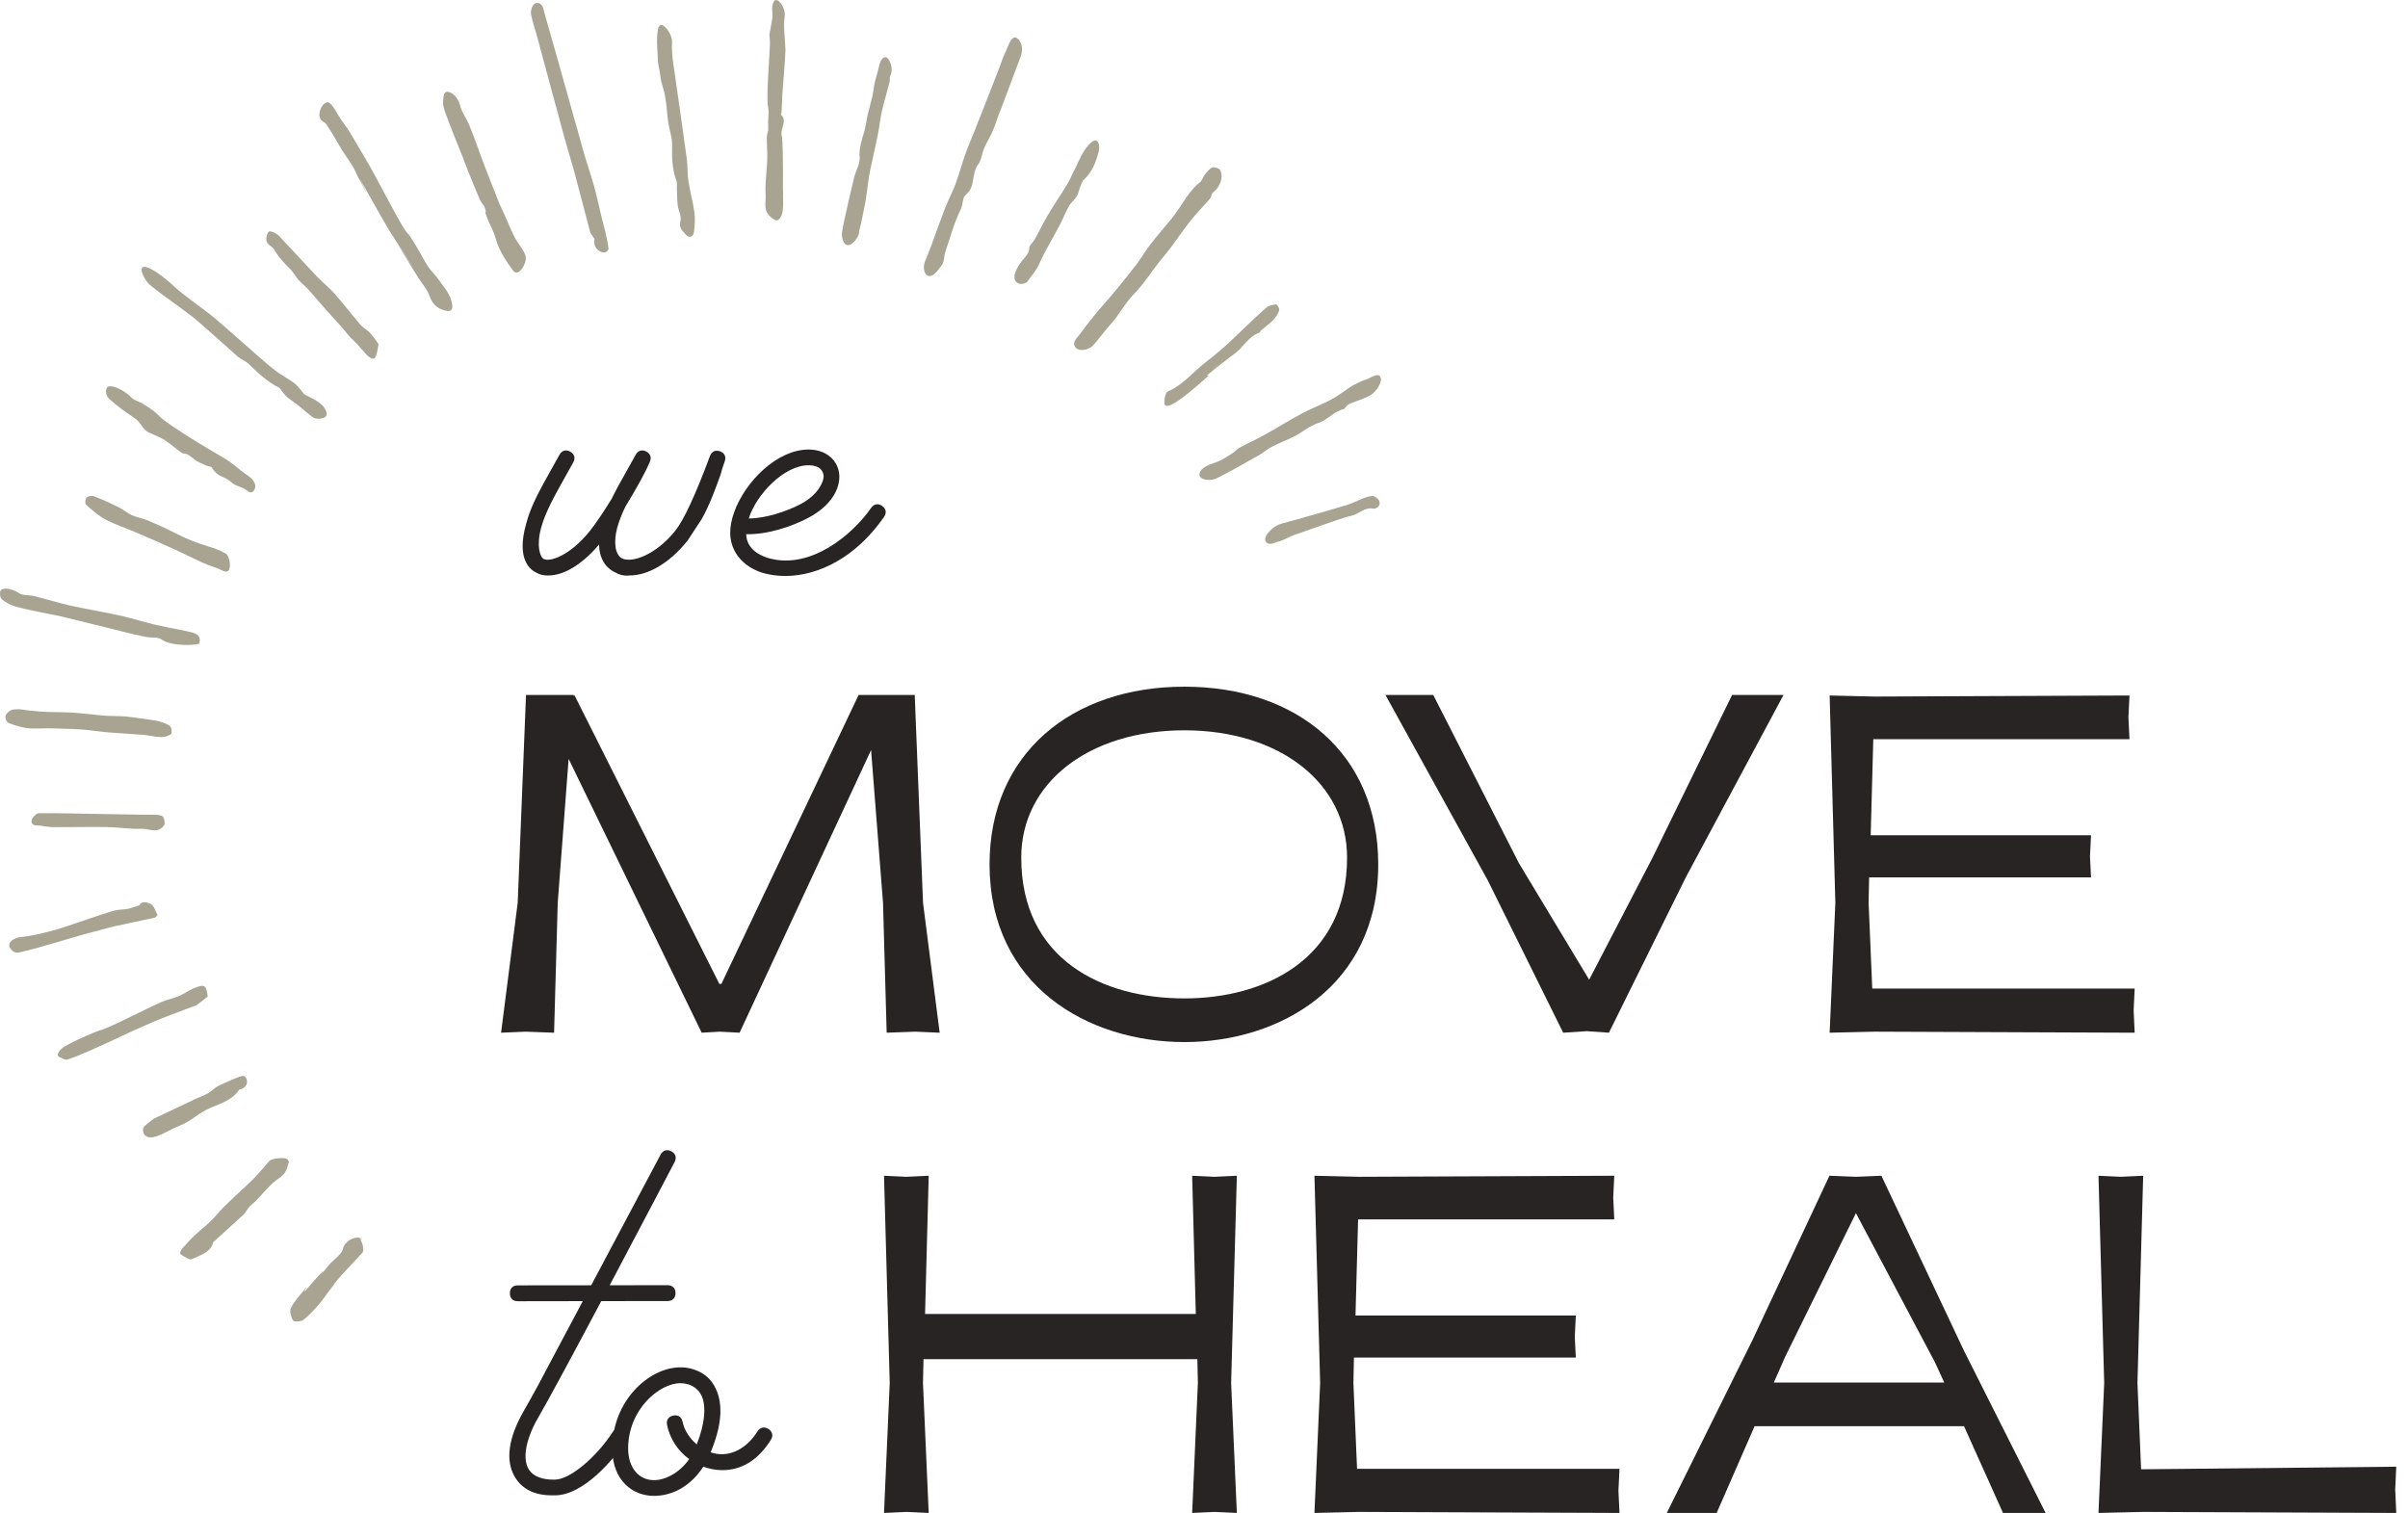
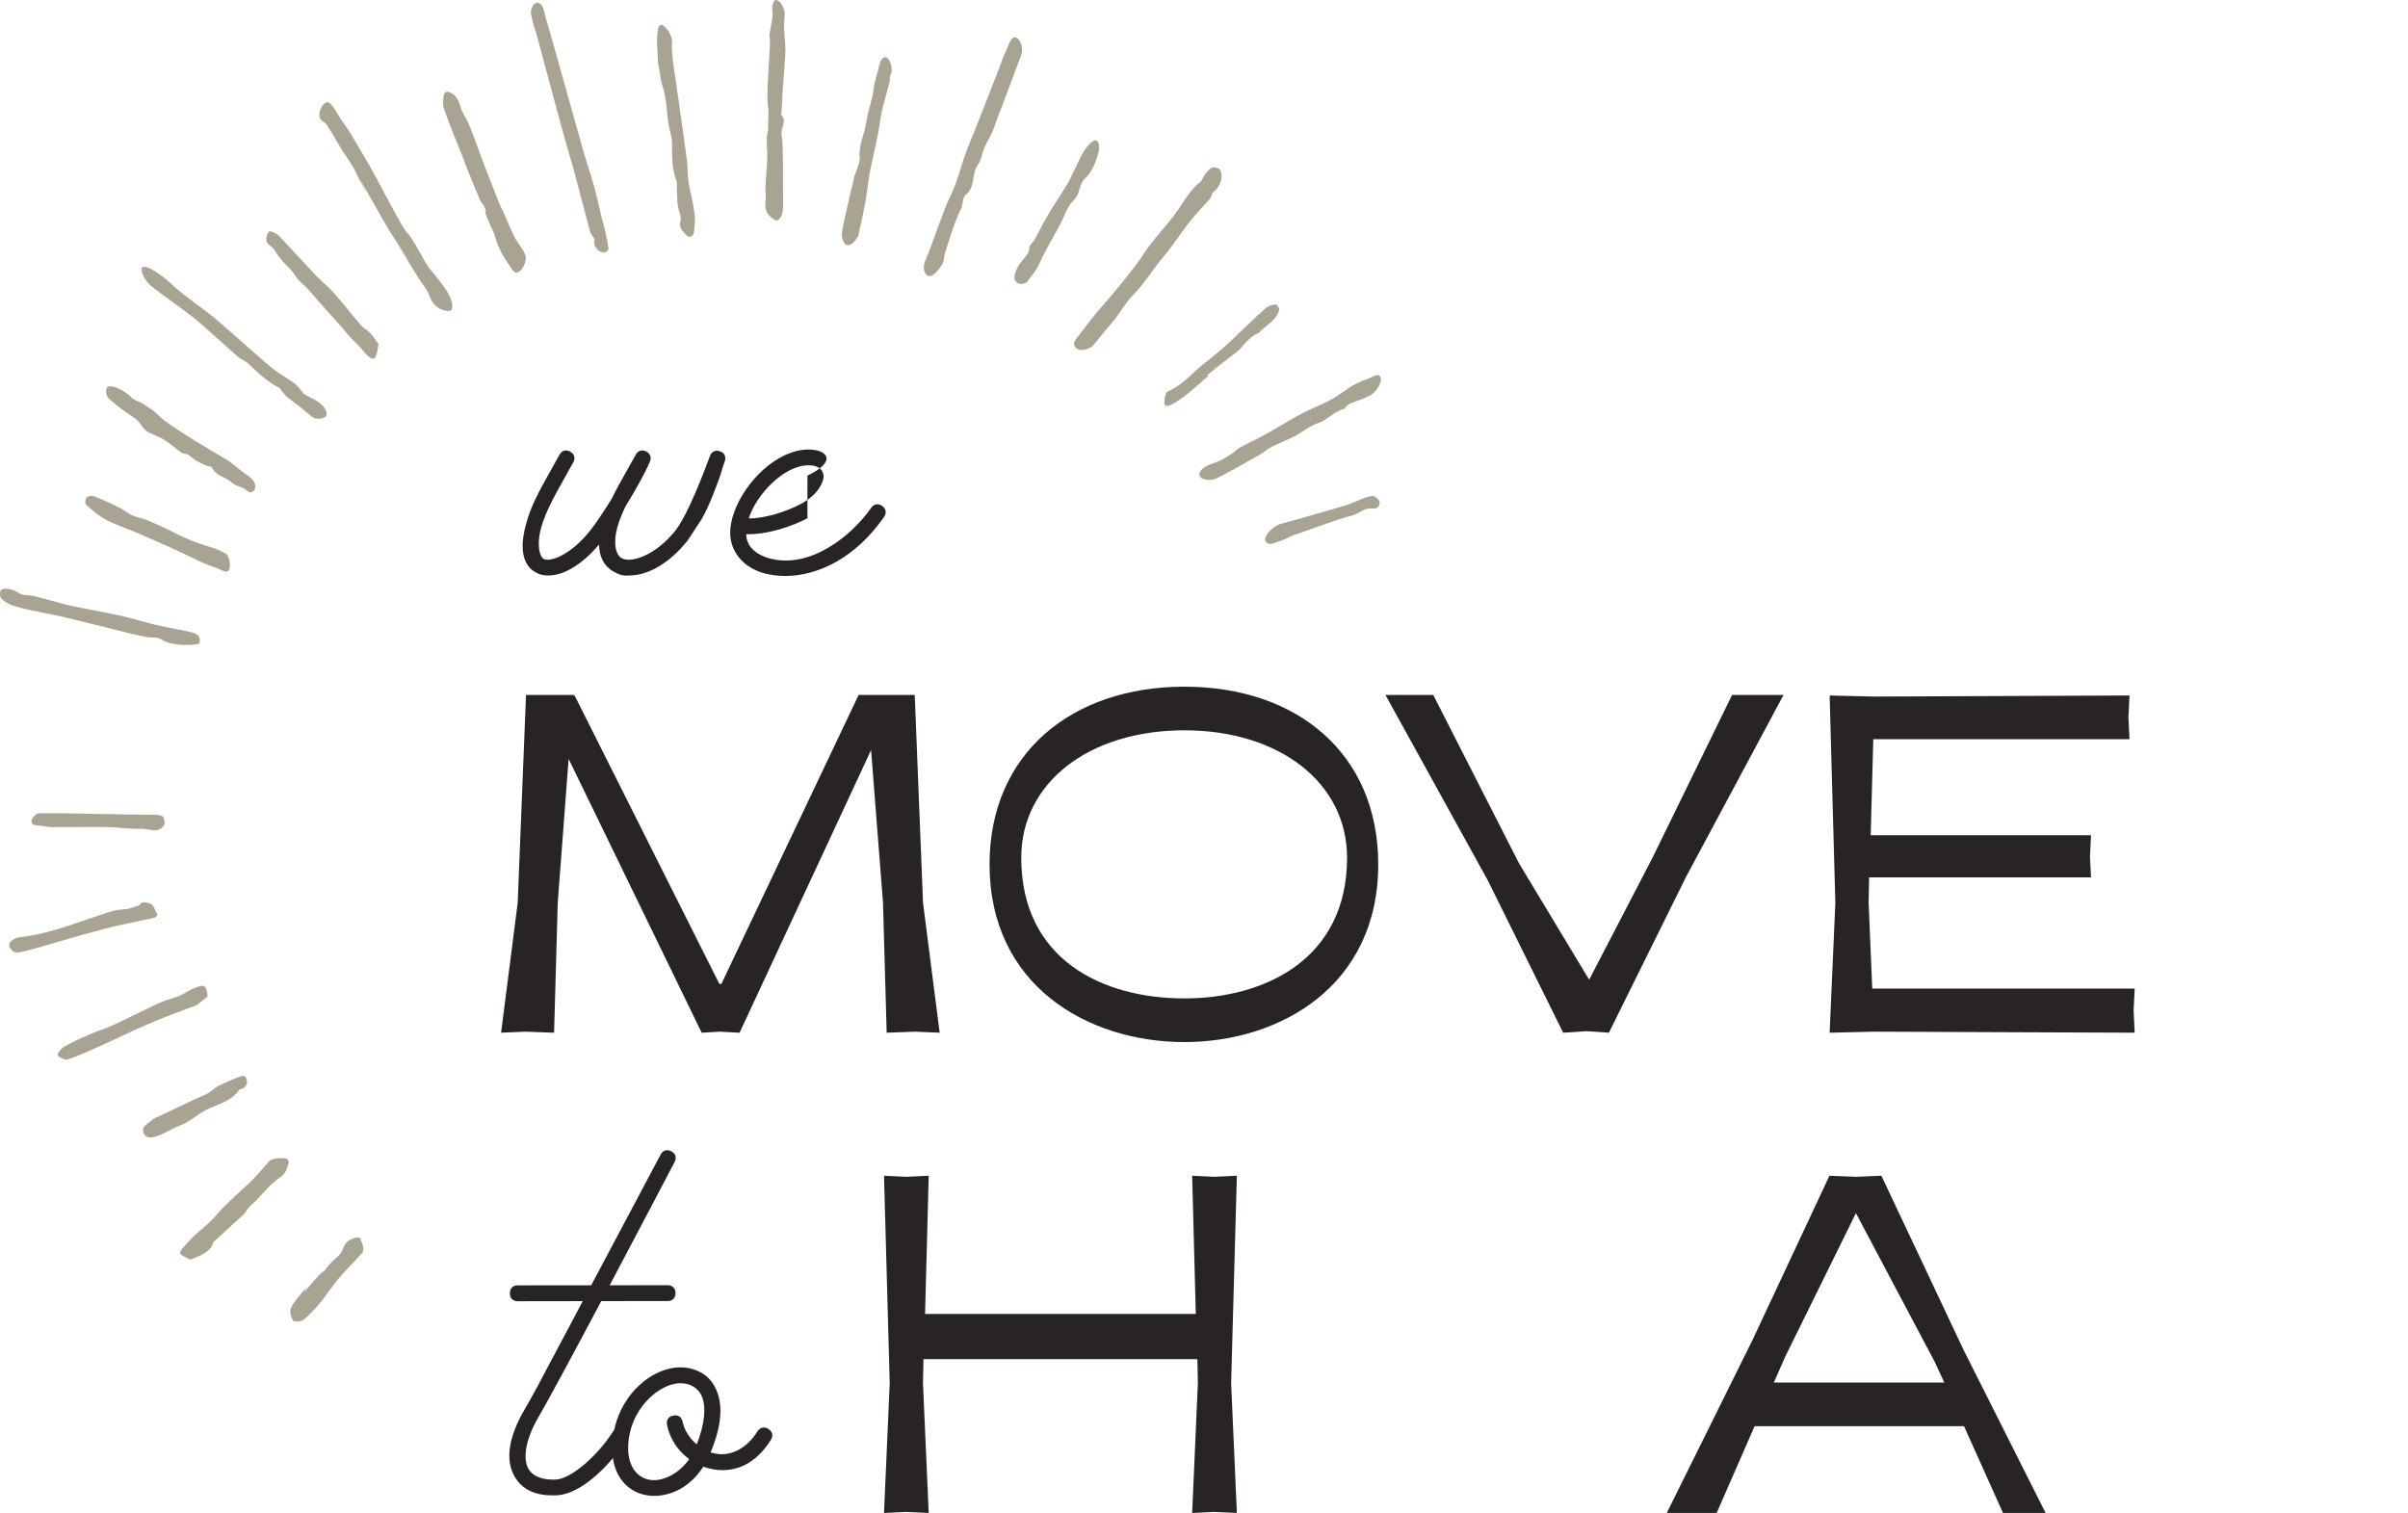
<svg xmlns="http://www.w3.org/2000/svg" width="148" height="93" viewBox="0 0 148 93" fill="none">
  <g clip-path="url(#clip0_542_4466)">
    <path d="M31.819 55.496L32.33 42.72H35.269V42.817L35.301 42.72L44.212 60.479H44.339L52.771 42.72H56.221L56.731 55.496L57.754 63.48L56.252 63.416L54.496 63.48L54.272 55.496L53.538 46.106L45.457 63.48L44.244 63.416L43.126 63.48L34.949 46.648L34.279 55.496L34.055 63.48L32.298 63.416L30.797 63.48L31.819 55.496L31.819 55.496Z" fill="#282424" />
    <path d="M72.796 42.21C79.727 42.21 84.709 46.329 84.709 53.133C84.709 60.606 78.673 64.055 72.796 64.055C66.888 64.055 60.82 60.606 60.82 53.133C60.82 46.329 65.866 42.21 72.796 42.21ZM72.796 61.372C77.715 61.372 82.793 58.977 82.793 52.718C82.793 48.15 78.673 44.892 72.796 44.892C66.888 44.892 62.768 48.15 62.768 52.718C62.768 58.977 67.75 61.372 72.796 61.372Z" fill="#282424" />
    <path d="M88.091 42.72L93.361 53.068L97.673 60.222L101.569 52.718L106.456 42.72H109.618L103.613 53.93L98.887 63.48L97.513 63.385L96.076 63.48L91.445 54.122L85.153 42.72H88.091L88.091 42.72Z" fill="#282424" />
    <path d="M115.2 42.817L130.882 42.752L130.817 44.094L130.882 45.436H115.136L114.976 51.344H128.518L128.454 52.653L128.518 53.93H114.88L114.848 55.496L115.072 60.766H131.201L131.137 62.106L131.201 63.48L115.2 63.416L112.453 63.48L112.804 55.496L112.453 42.752L115.2 42.817H115.2Z" fill="#282424" />
    <path d="M41.032 79C41.332 79 41.519 79.186 41.519 79.487C41.519 79.788 41.332 79.974 41.032 79.974L36.954 79.979C35.333 83.034 33.739 86.004 33.068 87.159C32.348 88.399 32.093 89.623 32.483 90.293C32.804 90.845 33.519 90.948 33.952 90.95H33.961C33.987 90.95 34.011 90.952 34.035 90.954C34.06 90.952 34.084 90.95 34.11 90.95C35.033 90.95 36.665 89.565 37.667 88.012C37.83 87.76 38.089 87.705 38.341 87.868C38.594 88.03 38.649 88.288 38.487 88.54C37.71 89.745 35.835 91.918 34.111 91.918C34.085 91.918 34.06 91.916 34.035 91.913C34.013 91.916 33.99 91.918 33.966 91.918H33.93C32.839 91.918 32.082 91.527 31.641 90.782C31.045 89.771 31.24 88.369 32.226 86.669C32.428 86.321 32.718 85.801 33.069 85.16L33.092 85.113L35.818 79.98L31.819 79.986C31.519 79.986 31.338 79.799 31.338 79.498C31.338 79.198 31.518 79.011 31.818 79.011L36.336 79.006L40.602 70.972C40.742 70.707 40.993 70.63 41.259 70.77C41.524 70.911 41.603 71.162 41.463 71.428C41.317 71.707 39.445 75.281 37.472 79.004L41.031 79H41.032L41.032 79Z" fill="#282424" />
    <path d="M47.379 88.507C46.604 89.746 45.586 90.369 44.4 90.369C44.203 90.369 44.018 90.352 43.816 90.315C43.613 90.279 43.416 90.224 43.227 90.154C42.501 91.29 41.391 91.951 40.19 91.951C38.925 91.951 37.632 91.044 37.632 89.041C37.632 86.117 39.879 84.05 41.821 84.05C42.087 84.05 42.323 84.084 42.566 84.156C43.253 84.36 43.714 84.755 44.005 85.387C44.454 86.363 44.352 87.661 43.675 89.274C43.779 89.31 43.884 89.337 43.99 89.356C44.954 89.533 45.92 89.002 46.553 87.991C46.712 87.736 46.97 87.677 47.224 87.835C47.479 87.995 47.538 88.252 47.379 88.507L47.379 88.507ZM40.191 90.985C40.859 90.985 41.752 90.561 42.359 89.69C41.668 89.187 41.17 88.442 40.998 87.587C40.938 87.293 41.085 87.073 41.379 87.014C41.674 86.953 41.894 87.101 41.953 87.395C42.059 87.918 42.386 88.417 42.823 88.784C43.304 87.577 43.43 86.468 43.12 85.795C42.965 85.459 42.658 85.2 42.289 85.09C42.148 85.048 41.976 85.024 41.821 85.024C40.525 85.024 38.607 86.636 38.607 89.041C38.607 90.181 39.232 90.984 40.191 90.984L40.191 90.985V90.985Z" fill="#282424" />
    <path d="M54.684 85.016L54.333 72.272L55.706 72.337L57.08 72.272L56.856 80.768H73.496L73.272 72.272L74.646 72.337L76.019 72.272L75.668 85.016L76.019 93L74.646 92.936L73.272 93L73.624 85.016L73.592 83.547H56.76L56.728 85.016L57.08 93L55.706 92.936L54.333 93L54.684 85.016Z" fill="#282424" />
-     <path d="M83.535 72.337L99.216 72.272L99.152 73.614L99.216 74.956H83.471L83.311 80.863H96.853L96.789 82.173L96.853 83.45H83.215L83.183 85.016L83.407 90.286H99.536L99.472 91.626L99.536 93L83.535 92.936L80.788 93L81.139 85.016L80.788 72.272L83.535 72.337H83.535Z" fill="#282424" />
    <path d="M120.712 87.667H107.841L105.51 93H102.444L107.714 82.365L112.441 72.272L114.069 72.337L115.634 72.272L120.712 83.035L125.727 93H123.108L120.712 87.667ZM109.726 83.387L109.023 84.984H119.499L118.924 83.737L114.069 74.571L109.726 83.387Z" fill="#282424" />
-     <path d="M147.278 93L131.724 92.936L128.977 93L129.328 85.016L128.977 72.272L130.35 72.337L131.724 72.272L131.372 85.016L131.596 90.317L147.278 90.157L147.214 91.563L147.278 93H147.278Z" fill="#282424" />
    <path d="M44.27 29.232C44.343 28.954 44.431 28.666 44.542 28.365C44.646 28.085 44.536 27.847 44.257 27.744C43.977 27.64 43.738 27.749 43.635 28.029C42.759 30.39 42.038 31.952 41.504 32.623C40.306 34.123 38.828 34.625 38.234 34.324C37.783 34.095 37.71 33.268 37.934 32.445C38.051 32.016 38.221 31.593 38.442 31.133C39.079 30.098 39.685 29.007 39.943 28.384C39.958 28.347 39.969 28.312 39.977 28.277C40.031 28.069 39.944 27.88 39.731 27.761C39.471 27.616 39.219 27.688 39.074 27.949C38.914 28.235 38.764 28.503 38.622 28.755C38.204 29.501 37.863 30.106 37.592 30.664C37.111 31.444 36.615 32.185 36.265 32.625C35.06 34.135 33.815 34.562 33.422 34.362C33.19 34.245 32.956 33.556 33.258 32.446C33.522 31.479 34.052 30.533 34.824 29.155L35.235 28.419C35.379 28.159 35.307 27.907 35.046 27.762C34.786 27.616 34.534 27.689 34.389 27.95L33.98 28.681C33.149 30.164 32.62 31.109 32.34 32.191C31.726 34.354 32.559 35.018 32.985 35.212C33.212 35.342 33.428 35.374 33.699 35.374C34.639 35.374 35.749 34.731 36.82 33.473C36.844 34.574 37.441 35.009 37.796 35.18C38.076 35.342 38.352 35.407 38.688 35.374C39.824 35.374 41.142 34.631 42.261 33.228L43.126 31.911C43.612 31.056 44.031 29.894 44.26 29.248C44.263 29.242 44.268 29.238 44.271 29.232H44.27Z" fill="#282424" />
-     <path d="M54.215 31.097C53.969 30.927 53.711 30.974 53.541 31.22C52.436 32.818 49.848 35.05 47.239 34.308C46.692 34.156 45.879 33.733 45.864 32.836C47.195 32.868 48.672 32.354 49.626 31.859C51.105 31.092 51.588 30.069 51.588 29.305V29.242C51.544 28.302 50.777 27.631 49.694 27.631L49.693 27.632C47.768 27.632 45.795 29.598 45.12 31.489C44.964 31.928 44.877 32.362 44.877 32.767C44.877 32.944 44.902 33.114 44.938 33.28C45.142 34.2 45.883 34.942 46.98 35.243C47.377 35.34 47.792 35.405 48.254 35.405C50.33 35.405 52.632 34.236 54.338 31.77C54.507 31.524 54.46 31.266 54.215 31.097L54.215 31.097ZM49.694 28.6V28.6C50.589 28.6 50.616 29.174 50.622 29.289C50.622 29.568 50.335 30.401 49.182 31C48.423 31.394 47.114 31.869 46.02 31.869C46.476 30.408 48.18 28.6 49.694 28.6V28.6Z" fill="#282424" />
+     <path d="M54.215 31.097C53.969 30.927 53.711 30.974 53.541 31.22C52.436 32.818 49.848 35.05 47.239 34.308C46.692 34.156 45.879 33.733 45.864 32.836C47.195 32.868 48.672 32.354 49.626 31.859V29.242C51.544 28.302 50.777 27.631 49.694 27.631L49.693 27.632C47.768 27.632 45.795 29.598 45.12 31.489C44.964 31.928 44.877 32.362 44.877 32.767C44.877 32.944 44.902 33.114 44.938 33.28C45.142 34.2 45.883 34.942 46.98 35.243C47.377 35.34 47.792 35.405 48.254 35.405C50.33 35.405 52.632 34.236 54.338 31.77C54.507 31.524 54.46 31.266 54.215 31.097L54.215 31.097ZM49.694 28.6V28.6C50.589 28.6 50.616 29.174 50.622 29.289C50.622 29.568 50.335 30.401 49.182 31C48.423 31.394 47.114 31.869 46.02 31.869C46.476 30.408 48.18 28.6 49.694 28.6V28.6Z" fill="#282424" />
    <path d="M62.355 2.301C62.624 2.267 62.977 2.844 62.736 3.466C62.434 4.247 61.463 6.879 61.163 7.661C60.986 8.121 61.655 6.355 61.47 6.811C61.309 7.209 61.196 7.627 61.028 8.022C60.871 8.391 60.651 8.734 60.492 9.103C60.349 9.433 60.322 9.837 60.115 10.111C59.694 10.669 59.972 11.478 59.362 11.97C59.138 12.15 59.205 12.547 59.056 12.851C58.646 13.686 58.398 14.601 58.1 15.49C58.013 15.748 58.045 16.075 57.896 16.277C57.711 16.528 57.348 17.085 57.036 16.953C56.724 16.82 56.759 16.312 56.833 16.115C56.973 15.766 57.099 15.471 57.21 15.171C57.512 14.357 57.797 13.536 58.112 12.727C58.3 12.243 58.558 11.786 58.735 11.298C58.997 10.578 59.18 9.826 59.465 9.116C59.673 8.596 59.884 8.079 60.078 7.553C60.276 7.014 59.636 8.702 59.852 8.17C60.16 7.411 61.166 4.813 61.464 4.05C61.565 3.792 61.636 3.519 61.763 3.275C61.938 2.941 62.086 2.335 62.355 2.301L62.355 2.301Z" fill="#A9A492" />
    <path d="M66.124 21.376C65.846 21.072 66.173 20.803 66.347 20.567C66.665 20.137 66.994 19.715 67.332 19.3C67.621 18.945 67.93 18.608 68.228 18.26C68.406 18.052 68.584 17.843 68.755 17.629C69.14 17.149 69.532 16.675 69.9 16.184C70.171 15.824 70.39 15.425 70.666 15.071C71.106 14.507 71.578 13.97 72.027 13.413C72.225 13.167 72.399 12.9 72.582 12.642C72.599 12.618 73.222 11.58 73.717 11.238C73.875 11.13 73.93 10.882 74.06 10.72C74.19 10.558 74.333 10.363 74.512 10.297C74.642 10.25 74.933 10.341 74.993 10.455C75.221 10.888 74.979 11.518 74.559 11.826C74.457 11.901 74.457 12.105 74.366 12.212C73.984 12.658 73.565 13.073 73.2 13.531C72.765 14.077 72.376 14.659 71.958 15.218C71.722 15.532 71.463 15.827 71.221 16.137C70.716 16.784 70.271 17.489 69.698 18.07C69.147 18.629 68.807 19.329 68.288 19.902C67.895 20.335 67.555 20.816 67.167 21.254C67.019 21.422 66.403 21.68 66.124 21.376V21.376Z" fill="#A9A492" />
    <path d="M20.255 6.331C20.555 6.575 20.725 7.02 20.985 7.383C21.174 7.646 21.367 7.907 21.533 8.183C21.933 8.846 22.318 9.517 22.711 10.183C23.061 10.779 24.443 13.455 24.825 14.03C25.515 15.067 24.623 13.653 25.312 14.691C25.662 15.219 25.938 15.797 26.277 16.333C26.459 16.62 26.72 16.856 26.917 17.136C27.275 17.641 27.724 18.105 27.796 18.759C27.826 19.031 27.726 19.173 27.388 19.096C26.843 18.971 26.567 18.674 26.378 18.14C26.245 17.768 25.951 17.456 25.735 17.112C25.306 16.427 24.886 15.736 24.452 15.053C24.232 14.706 25.612 16.797 25.388 16.451C24.905 15.707 24.435 14.954 23.951 14.211C23.704 13.834 21.923 10.631 22.128 11.033C23.076 12.887 22.001 10.894 21.969 10.812C21.702 10.128 21.212 9.578 20.854 8.948C20.605 8.511 20.347 8.077 20.07 7.657C19.979 7.52 19.768 7.457 19.693 7.317C19.456 6.87 19.956 6.088 20.255 6.331L20.255 6.331Z" fill="#A9A492" />
    <path d="M40.447 1.774C40.578 1.087 41.34 2.041 41.306 2.606C41.279 3.04 41.32 3.484 41.383 3.915C41.553 5.071 42.107 8.959 42.214 9.784C42.271 10.232 42.243 10.693 42.312 11.138C42.411 11.785 42.595 12.419 42.682 13.067C42.735 13.457 42.702 13.866 42.653 14.26C42.615 14.574 42.337 14.659 42.148 14.42C41.965 14.188 41.694 14.01 41.821 13.584C41.904 13.304 41.694 12.947 41.654 12.62C41.613 12.275 41.618 11.924 41.603 11.576C41.597 11.428 41.627 11.265 41.578 11.132C41.3 10.395 41.296 9.636 41.308 8.862C41.314 8.43 41.14 7.998 41.077 7.563C41 7.032 40.98 6.492 40.886 5.964C40.768 5.301 40.641 5.226 40.574 4.574C40.546 4.301 40.445 4.033 40.438 3.761C40.422 3.111 40.317 2.461 40.447 1.774L40.447 1.774Z" fill="#A9A492" />
    <path d="M12.057 28.323C11.854 28.17 11.702 28.034 11.528 27.934C11.424 27.874 11.264 27.903 11.169 27.836C10.816 27.588 10.494 27.296 10.134 27.06C9.879 26.892 9.582 26.788 9.304 26.654C9.209 26.609 9.104 26.576 9.022 26.513C8.646 26.222 8.681 25.959 8.192 25.643C7.709 25.329 7.238 24.988 6.809 24.604C6.637 24.45 6.437 24.253 6.547 23.88C6.656 23.507 7.665 23.974 8.066 24.427C8.232 24.613 8.538 24.67 8.765 24.809C9.986 25.561 9.417 25.4 10.604 26.203C11.62 26.89 12.67 27.515 13.727 28.133C14.44 28.55 14.586 28.809 15.278 29.264C15.399 29.343 15.778 29.67 15.675 30.006C15.617 30.193 15.461 30.4 15.16 30.138C14.914 29.924 14.5 29.899 14.263 29.68C13.737 29.19 13.427 29.407 13.022 28.742C12.97 28.656 12.774 28.666 12.653 28.613C12.458 28.528 12.27 28.428 12.057 28.323H12.057Z" fill="#A9A492" />
    <path d="M32.318 15.828C32.355 16.221 31.859 17.083 31.526 16.624C31.194 16.165 30.662 15.412 30.472 14.683C30.346 14.2 30.069 13.759 29.899 13.285C29.74 12.842 29.951 13.218 29.799 12.773C29.741 12.601 29.578 12.467 29.505 12.298C29.243 11.692 28.996 11.079 28.748 10.467C28.632 10.179 28.529 9.885 28.416 9.596C28.053 8.676 27.665 7.766 27.339 6.834C27.233 6.534 27.189 6.344 27.271 5.86C27.354 5.376 28.107 5.759 28.278 6.484C28.378 6.909 28.675 7.283 28.844 7.696C29.103 8.329 29.329 8.976 29.568 9.618C29.633 9.791 29.691 9.967 29.758 10.139C30.068 10.931 30.376 11.724 30.694 12.512C30.812 12.804 30.965 13.082 31.085 13.372C31.354 14.022 31.288 13.844 31.578 14.483C31.779 14.926 32.28 15.434 32.318 15.828L32.318 15.828Z" fill="#A9A492" />
-     <path d="M1.2 43.595C2.127 43.715 1.391 43.638 2.366 43.73C3.048 43.794 3.738 43.758 4.423 43.801C5.101 43.844 5.776 43.94 6.454 43.993C6.886 44.027 7.324 44.002 7.754 44.046C8.368 44.109 8.977 44.21 9.588 44.295C9.629 44.3 10.272 44.451 10.463 44.648C10.556 44.743 10.578 45.073 10.505 45.128C10.344 45.249 10.101 45.314 9.893 45.308C9.535 45.299 9.179 45.202 8.82 45.172C8.106 45.111 7.389 45.081 6.675 45.02C6.099 44.971 5.526 44.878 4.95 44.836C4.384 44.795 3.816 44.8 3.249 44.774C2.606 44.745 2.069 44.827 1.599 44.748C1.231 44.686 0.863 44.58 0.518 44.436C0.412 44.392 0.31 44.144 0.338 44.02C0.371 43.877 0.53 43.727 0.672 43.655C0.806 43.586 0.989 43.614 1.2 43.595Z" fill="#A9A492" />
    <path d="M63.187 17.247C63.182 17.352 62.726 17.613 62.45 17.32C62.174 17.026 62.515 16.404 62.831 16.011C63.014 15.782 63.255 15.581 63.266 15.223C63.271 15.058 63.491 14.908 63.586 14.735C64.076 13.839 63.897 14.11 64.404 13.222C64.769 12.584 65.204 11.986 65.575 11.351C66.006 10.611 65.635 11.197 66.038 10.441C66.246 10.051 66.399 9.628 66.639 9.262C66.783 9.043 67.149 8.563 67.368 8.637C67.587 8.71 67.578 9.132 67.531 9.309C67.364 9.941 67.143 10.562 66.637 11.024C66.604 11.054 66.487 11.104 66.267 11.879C66.182 12.176 65.858 12.397 65.694 12.681C65.481 13.051 65.335 13.457 65.133 13.834C64.61 14.809 64.712 14.592 64.187 15.565C64.024 15.866 63.905 16.191 63.735 16.486C63.593 16.732 63.404 16.95 63.187 17.247H63.187Z" fill="#A9A492" />
    <path d="M72.104 24.821C71.521 25.137 71.562 24.791 71.564 24.67C71.567 24.456 71.644 24.111 71.787 24.052C72.716 23.667 73.313 22.873 74.075 22.287C74.782 21.742 74.545 21.906 75.233 21.338C75.652 20.992 77.062 19.559 77.833 18.911C77.985 18.783 78.225 18.729 78.43 18.711C78.49 18.706 78.654 18.972 78.624 19.067C78.555 19.281 78.424 19.494 78.266 19.658C78.035 19.899 77.757 20.094 77.502 20.312C77.457 20.35 77.44 20.434 77.393 20.452C76.686 20.711 76.363 21.424 75.773 21.822C75.325 22.123 74.883 22.437 74.463 22.776C74.071 23.092 76.823 20.965 76.433 21.284C75.731 21.857 75.007 22.402 74.302 22.972C73.934 23.27 74.525 22.877 74.17 23.192C73.531 23.76 72.686 24.504 72.104 24.82L72.104 24.821Z" fill="#A9A492" />
    <path d="M47.215 8.011C47.215 7.682 47.202 7.464 47.219 7.249C47.237 7.015 47.256 6.812 47.204 6.554C47.084 5.963 47.31 3.352 47.321 2.734C47.324 2.595 47.316 2.456 47.309 2.316C47.306 2.256 47.277 2.194 47.286 2.137C47.345 1.793 47.423 1.452 47.471 1.107C47.518 0.767 47.368 0.403 47.569 0.08C47.77 -0.243 48.304 0.485 48.23 0.976C48.127 1.663 48.262 2.384 48.276 3.091C48.281 3.339 48.105 5.562 48.084 5.811C48.074 5.925 48.082 6.042 48.076 6.157C48.064 6.411 48.05 6.665 48.033 6.918C48.03 6.961 47.985 7.027 47.999 7.041C48.406 7.435 47.973 7.856 48.037 8.263C48.096 8.632 48.104 9.009 48.111 9.383C48.125 10.047 48.129 10.711 48.121 11.374C48.116 11.811 48.142 11.669 48.127 12.106C48.119 12.322 48.148 12.541 48.126 12.756C48.107 12.954 48.088 13.176 47.987 13.336C47.826 13.592 47.72 13.627 47.394 13.357C46.893 12.943 47.075 12.492 47.061 12.047C47.045 11.541 47.035 11.612 47.066 11.105C47.093 10.64 47.146 10.176 47.157 9.71C47.167 9.299 47.123 8.885 47.128 8.473C47.13 8.294 47.194 8.115 47.215 8.011L47.215 8.011Z" fill="#A9A492" />
    <path d="M73.719 29.158C73.731 28.789 74.27 28.565 74.702 28.43C75.091 28.308 75.438 28.046 75.795 27.831C75.931 27.749 76.03 27.602 76.169 27.527C76.679 27.254 77.208 27.014 77.714 26.734C78.493 26.302 79.247 25.828 80.032 25.408C80.597 25.106 81.206 24.887 81.771 24.585C82.199 24.357 82.588 24.056 82.995 23.79C83.083 23.732 83.173 23.676 83.268 23.631C83.498 23.522 83.722 23.393 83.963 23.325C84.248 23.244 84.699 22.872 84.844 23.171C84.988 23.47 84.608 24.046 84.282 24.257C83.894 24.508 83.417 24.623 82.982 24.804C82.904 24.836 82.834 24.894 82.77 24.952C82.704 25.012 82.66 25.129 82.589 25.145C81.988 25.282 81.594 25.815 81.051 25.993C80.459 26.188 80.022 26.591 79.492 26.853C79.055 27.07 78.596 27.242 78.162 27.466C77.89 27.606 77.656 27.821 77.388 27.973C76.512 28.467 75.643 28.977 74.74 29.418C74.428 29.57 73.706 29.527 73.718 29.158L73.719 29.158Z" fill="#A9A492" />
    <path d="M54.411 3.511C54.626 3.484 54.966 4.191 54.713 4.676C54.664 4.769 54.71 4.907 54.682 5.016C54.523 5.635 54.337 6.248 54.196 6.871C54.085 7.36 54.04 7.863 53.941 8.355C53.795 9.078 53.617 9.795 53.472 10.518C53.393 10.908 53.353 11.305 53.295 11.699C53.248 12.012 53.214 12.327 53.144 12.634C53.118 12.747 52.953 13.695 52.835 14.074C52.79 14.219 52.809 14.391 52.738 14.517C52.615 14.735 52.36 15.097 52.088 15.069C51.816 15.041 51.716 14.538 51.748 14.299C51.828 13.7 52.458 11.048 52.505 10.873C52.616 10.463 52.871 10.048 52.836 9.655C52.769 8.893 53.137 8.253 53.234 7.561C53.339 6.812 53.625 6.116 53.709 5.389C53.765 4.909 53.95 4.484 54.037 4.025C54.073 3.837 54.196 3.537 54.411 3.511L54.411 3.511Z" fill="#A9A492" />
    <path d="M20.068 25.512C20.012 25.774 19.45 25.774 19.281 25.68C19.113 25.586 18.841 25.344 18.472 25.034C18.214 24.818 17.925 24.638 17.667 24.423C17.526 24.306 17.417 24.15 17.296 24.01C17.247 23.953 17.217 23.864 17.156 23.834C16.422 23.471 15.846 22.912 15.264 22.353C15.084 22.18 14.818 22.098 14.627 21.933C14.124 21.499 12.385 19.907 11.864 19.499C10.997 18.82 10.072 18.216 9.22 17.52C8.933 17.286 8.471 16.456 8.837 16.404C9.204 16.352 10.154 17.087 10.7 17.604C11.098 17.98 11.554 18.295 11.989 18.631C12.38 18.934 12.789 19.216 13.17 19.532C13.57 19.864 15.223 21.331 15.615 21.673C16.053 22.054 16.485 22.443 16.946 22.795C17.306 23.07 17.719 23.275 18.083 23.546C18.279 23.692 18.422 23.91 18.588 24.097C18.626 24.14 18.649 24.203 18.694 24.229C19.023 24.417 19.384 24.562 19.677 24.794C19.859 24.939 20.124 25.249 20.068 25.511L20.068 25.512Z" fill="#A9A492" />
    <path d="M22.166 76.188C22.219 76.34 22.293 76.489 22.318 76.645C22.337 76.763 22.338 76.931 22.27 77.007C21.771 77.568 21.228 78.091 20.746 78.665C20.272 79.23 20.782 78.654 20.336 79.243C20.051 79.621 20.765 78.616 20.481 78.995C20.203 79.365 19.954 79.759 19.656 80.111C19.346 80.478 19.017 80.84 18.643 81.136C18.498 81.25 18.06 81.261 18.009 81.172C17.881 80.953 17.785 80.591 17.885 80.39C18.089 79.979 18.424 79.631 18.716 79.266C19.087 78.802 18.449 79.713 18.836 79.264C20.385 77.464 19.924 78.162 19.248 78.947C19.587 78.552 19.9 78.134 20.238 77.737C20.519 77.407 20.976 77.137 21.078 76.764C21.258 76.111 22.016 76.009 22.128 76.103C22.241 76.197 22.132 76.131 22.166 76.188Z" fill="#A9A492" />
    <path d="M23.265 21.148C23.207 21.371 23.177 22.14 22.877 22.046C22.578 21.953 22.255 21.468 21.961 21.162C21.65 20.837 21.684 20.911 21.387 20.573C21.275 20.446 21.177 20.306 21.064 20.179C20.725 19.799 20.378 19.425 20.04 19.043C19.673 18.628 19.319 18.201 18.948 17.79C18.768 17.591 18.548 17.43 18.37 17.23C18.202 17.041 18.071 16.819 17.912 16.622C17.811 16.498 17.682 16.4 17.575 16.281C17.419 16.109 17.266 15.933 17.122 15.75C16.957 15.542 16.847 15.255 16.637 15.127C16.177 14.843 16.421 14.363 16.512 14.252C16.603 14.142 17.014 14.357 17.162 14.513C17.93 15.32 18.674 16.149 19.44 16.957C19.792 17.327 20.202 17.644 20.54 18.026C21.093 18.65 21.598 19.317 22.144 19.947C22.437 20.285 22.457 20.159 22.762 20.487C22.933 20.67 23.068 20.886 23.265 21.148H23.265Z" fill="#A9A492" />
    <path d="M77.796 33.285C77.59 32.985 78.251 32.312 78.772 32.185C79.248 32.069 81.984 31.287 82.721 31.059C83.347 30.865 83.96 30.492 84.36 30.487C84.506 30.485 84.743 30.681 84.784 30.83C84.857 31.094 84.609 31.299 84.389 31.262C83.85 31.172 83.52 31.607 83.056 31.704C82.392 31.842 80.143 32.706 78.966 33.073C78.46 33.231 79.988 32.752 79.485 32.918C79.175 33.022 78.89 33.215 78.575 33.287C78.316 33.347 78.002 33.584 77.796 33.285V33.285Z" fill="#A9A492" />
    <path d="M36.546 14.695C36.438 14.522 36.308 14.389 36.265 14.232C35.945 13.056 35.651 11.875 35.333 10.699C35.101 9.842 34.833 8.993 34.603 8.135C34.473 7.653 33.182 2.907 33.059 2.422C32.927 1.902 32.732 1.395 32.637 0.869C32.6 0.668 32.703 0.336 32.856 0.233C33.029 0.117 33.304 0.188 33.39 0.518C33.615 1.38 33.877 2.232 34.116 3.091C34.312 3.797 35.704 8.758 35.906 9.463C36.095 10.117 36.324 10.76 36.505 11.416C36.684 12.066 36.823 12.727 36.983 13.383C37.057 13.687 37.145 13.988 37.214 14.293C37.288 14.621 37.361 14.952 37.4 15.285C37.408 15.356 37.271 15.505 37.191 15.513C36.75 15.556 36.415 15.08 36.546 14.695L36.546 14.695Z" fill="#A9A492" />
    <path d="M13.701 35.086C13.324 34.893 12.902 34.789 12.514 34.615C11.929 34.354 11.36 34.056 10.777 33.791C9.968 33.425 9.155 33.069 8.339 32.719C7.721 32.454 7.074 32.247 6.482 31.933C6.044 31.701 5.661 31.353 5.286 31.02C5.215 30.957 5.236 30.666 5.317 30.586C5.411 30.493 5.645 30.453 5.775 30.503C6.294 30.704 6.802 30.936 7.301 31.182C7.582 31.321 7.823 31.543 8.108 31.669C8.425 31.811 8.783 31.863 9.104 31.998C9.67 32.237 10.231 32.492 10.776 32.774C11.433 33.116 12.115 33.382 12.824 33.593C13.186 33.701 13.547 33.84 13.874 34.028C14.164 34.194 14.328 35.406 13.701 35.086V35.086Z" fill="#A9A492" />
    <path d="M12.764 61.261C12.543 61.434 12.354 61.582 12.162 61.728C12.115 61.764 12.061 61.795 12.006 61.816C11.122 62.157 10.226 62.469 9.355 62.841C7.771 63.517 7.135 63.875 5.558 64.567C5.094 64.77 4.628 64.975 4.147 65.127C4.011 65.17 3.939 65.098 3.649 64.972C3.36 64.846 3.785 64.43 3.954 64.334C4.527 64.006 5.139 63.739 5.75 63.483C6.334 63.239 6.011 63.41 6.597 63.167C7.094 62.962 7.573 62.714 8.06 62.482C8.684 62.184 9.3 61.87 9.933 61.591C10.268 61.443 10.639 61.377 10.977 61.234C11.296 61.1 11.583 60.892 11.9 60.755C12.569 60.466 12.691 60.555 12.764 61.261L12.764 61.261Z" fill="#A9A492" />
    <path d="M0.003 36.406C0.026 36.038 0.775 36.178 1.157 36.455C1.391 36.623 1.782 36.561 2.093 36.639C2.811 36.818 3.521 37.032 4.24 37.207C4.756 37.333 6.998 37.744 7.515 37.868C8.19 38.031 8.854 38.237 9.53 38.399C10.441 38.617 11.658 38.792 11.995 38.941C12.332 39.091 12.304 39.384 12.248 39.548C12.211 39.658 10.571 39.772 9.941 39.312C9.706 39.14 9.299 39.217 8.976 39.152C8.463 39.049 7.951 38.937 7.446 38.801C6.839 38.638 4.53 38.089 3.922 37.93C3.478 37.814 3.02 37.749 2.57 37.653C2.041 37.54 1.509 37.436 0.988 37.291C0.722 37.216 0.453 37.094 0.235 36.927C0.11 36.833 -0.021 36.773 0.003 36.406H0.003Z" fill="#A9A492" />
    <path d="M17.759 71.432C17.631 71.81 17.588 72.137 17.183 72.398C16.618 72.764 16.194 73.346 15.706 73.832C15.595 73.943 15.469 74.036 15.358 74.146C15.288 74.215 15.233 74.299 15.176 74.378C15.115 74.462 15.072 74.566 14.997 74.633C14.49 75.087 13.623 75.897 13.114 76.35C13.078 76.383 13.088 76.463 13.062 76.515C12.806 77.043 12.253 77.177 11.79 77.399C11.65 77.466 11.407 77.287 11.148 77.135C10.89 76.983 11.367 76.583 11.549 76.367C12.072 75.743 12.783 75.319 13.311 74.676C13.848 74.021 14.899 73.138 15.504 72.537C15.879 72.165 16.212 71.753 16.563 71.358C16.699 71.204 17.519 71.122 17.666 71.258C17.716 71.304 17.735 71.384 17.759 71.432Z" fill="#A9A492" />
    <path d="M0.614 58.257C0.419 57.916 0.879 57.635 1.318 57.593C1.99 57.53 2.657 57.358 3.313 57.182C4.115 56.967 6.149 56.217 6.949 55.993C7.233 55.913 7.539 55.911 7.835 55.871C7.885 55.865 7.934 55.853 7.982 55.837C8.141 55.787 8.299 55.734 8.578 55.642C8.669 55.377 9.047 55.449 9.274 55.574C9.474 55.683 9.552 56.013 9.688 56.251C9.61 56.32 9.562 56.399 9.498 56.413C8.679 56.593 7.856 56.755 7.038 56.938C6.617 57.032 6.204 57.164 5.784 57.268C4.683 57.542 2.334 58.299 1.225 58.534C1.055 58.57 0.808 58.598 0.614 58.257V58.257Z" fill="#A9A492" />
    <path d="M9.991 50.18C10.122 50.311 10.094 50.471 10.131 50.648C9.761 51.316 9.17 50.924 8.688 50.945C7.995 50.974 7.298 50.85 6.601 50.839C5.475 50.821 4.348 50.851 3.222 50.842C2.899 50.839 2.576 50.74 2.253 50.737C1.951 50.735 1.891 50.534 1.965 50.359C2.032 50.198 2.242 49.99 2.392 49.988C3.527 49.976 4.663 50.009 5.799 50.029C6.816 50.046 7.834 50.066 8.851 50.081C9.231 50.087 9.86 50.049 9.991 50.18H9.991Z" fill="#A9A492" />
    <path d="M8.809 69.342C8.886 69.154 9.206 68.979 9.38 68.822C9.414 68.792 9.452 68.764 9.493 68.745C9.944 68.53 10.396 68.319 10.847 68.105C11.224 67.927 11.6 67.744 11.978 67.568C12.249 67.442 12.534 67.343 12.793 67.196C13.022 67.067 13.206 66.85 13.442 66.739C13.913 66.518 14.656 66.169 14.927 66.135C15.198 66.101 15.406 66.851 14.708 66.973C14.23 67.711 13.363 67.87 12.665 68.228C12.104 68.516 11.653 68.965 11.058 69.187C10.539 69.38 10.069 69.718 9.542 69.87C8.837 70.074 8.732 69.531 8.809 69.342L8.809 69.342Z" fill="#A9A492" />
  </g>
  <defs>
    <clipPath id="clip0_542_4466">
      <rect width="147.278" height="93" fill="white" />
    </clipPath>
  </defs>
</svg>